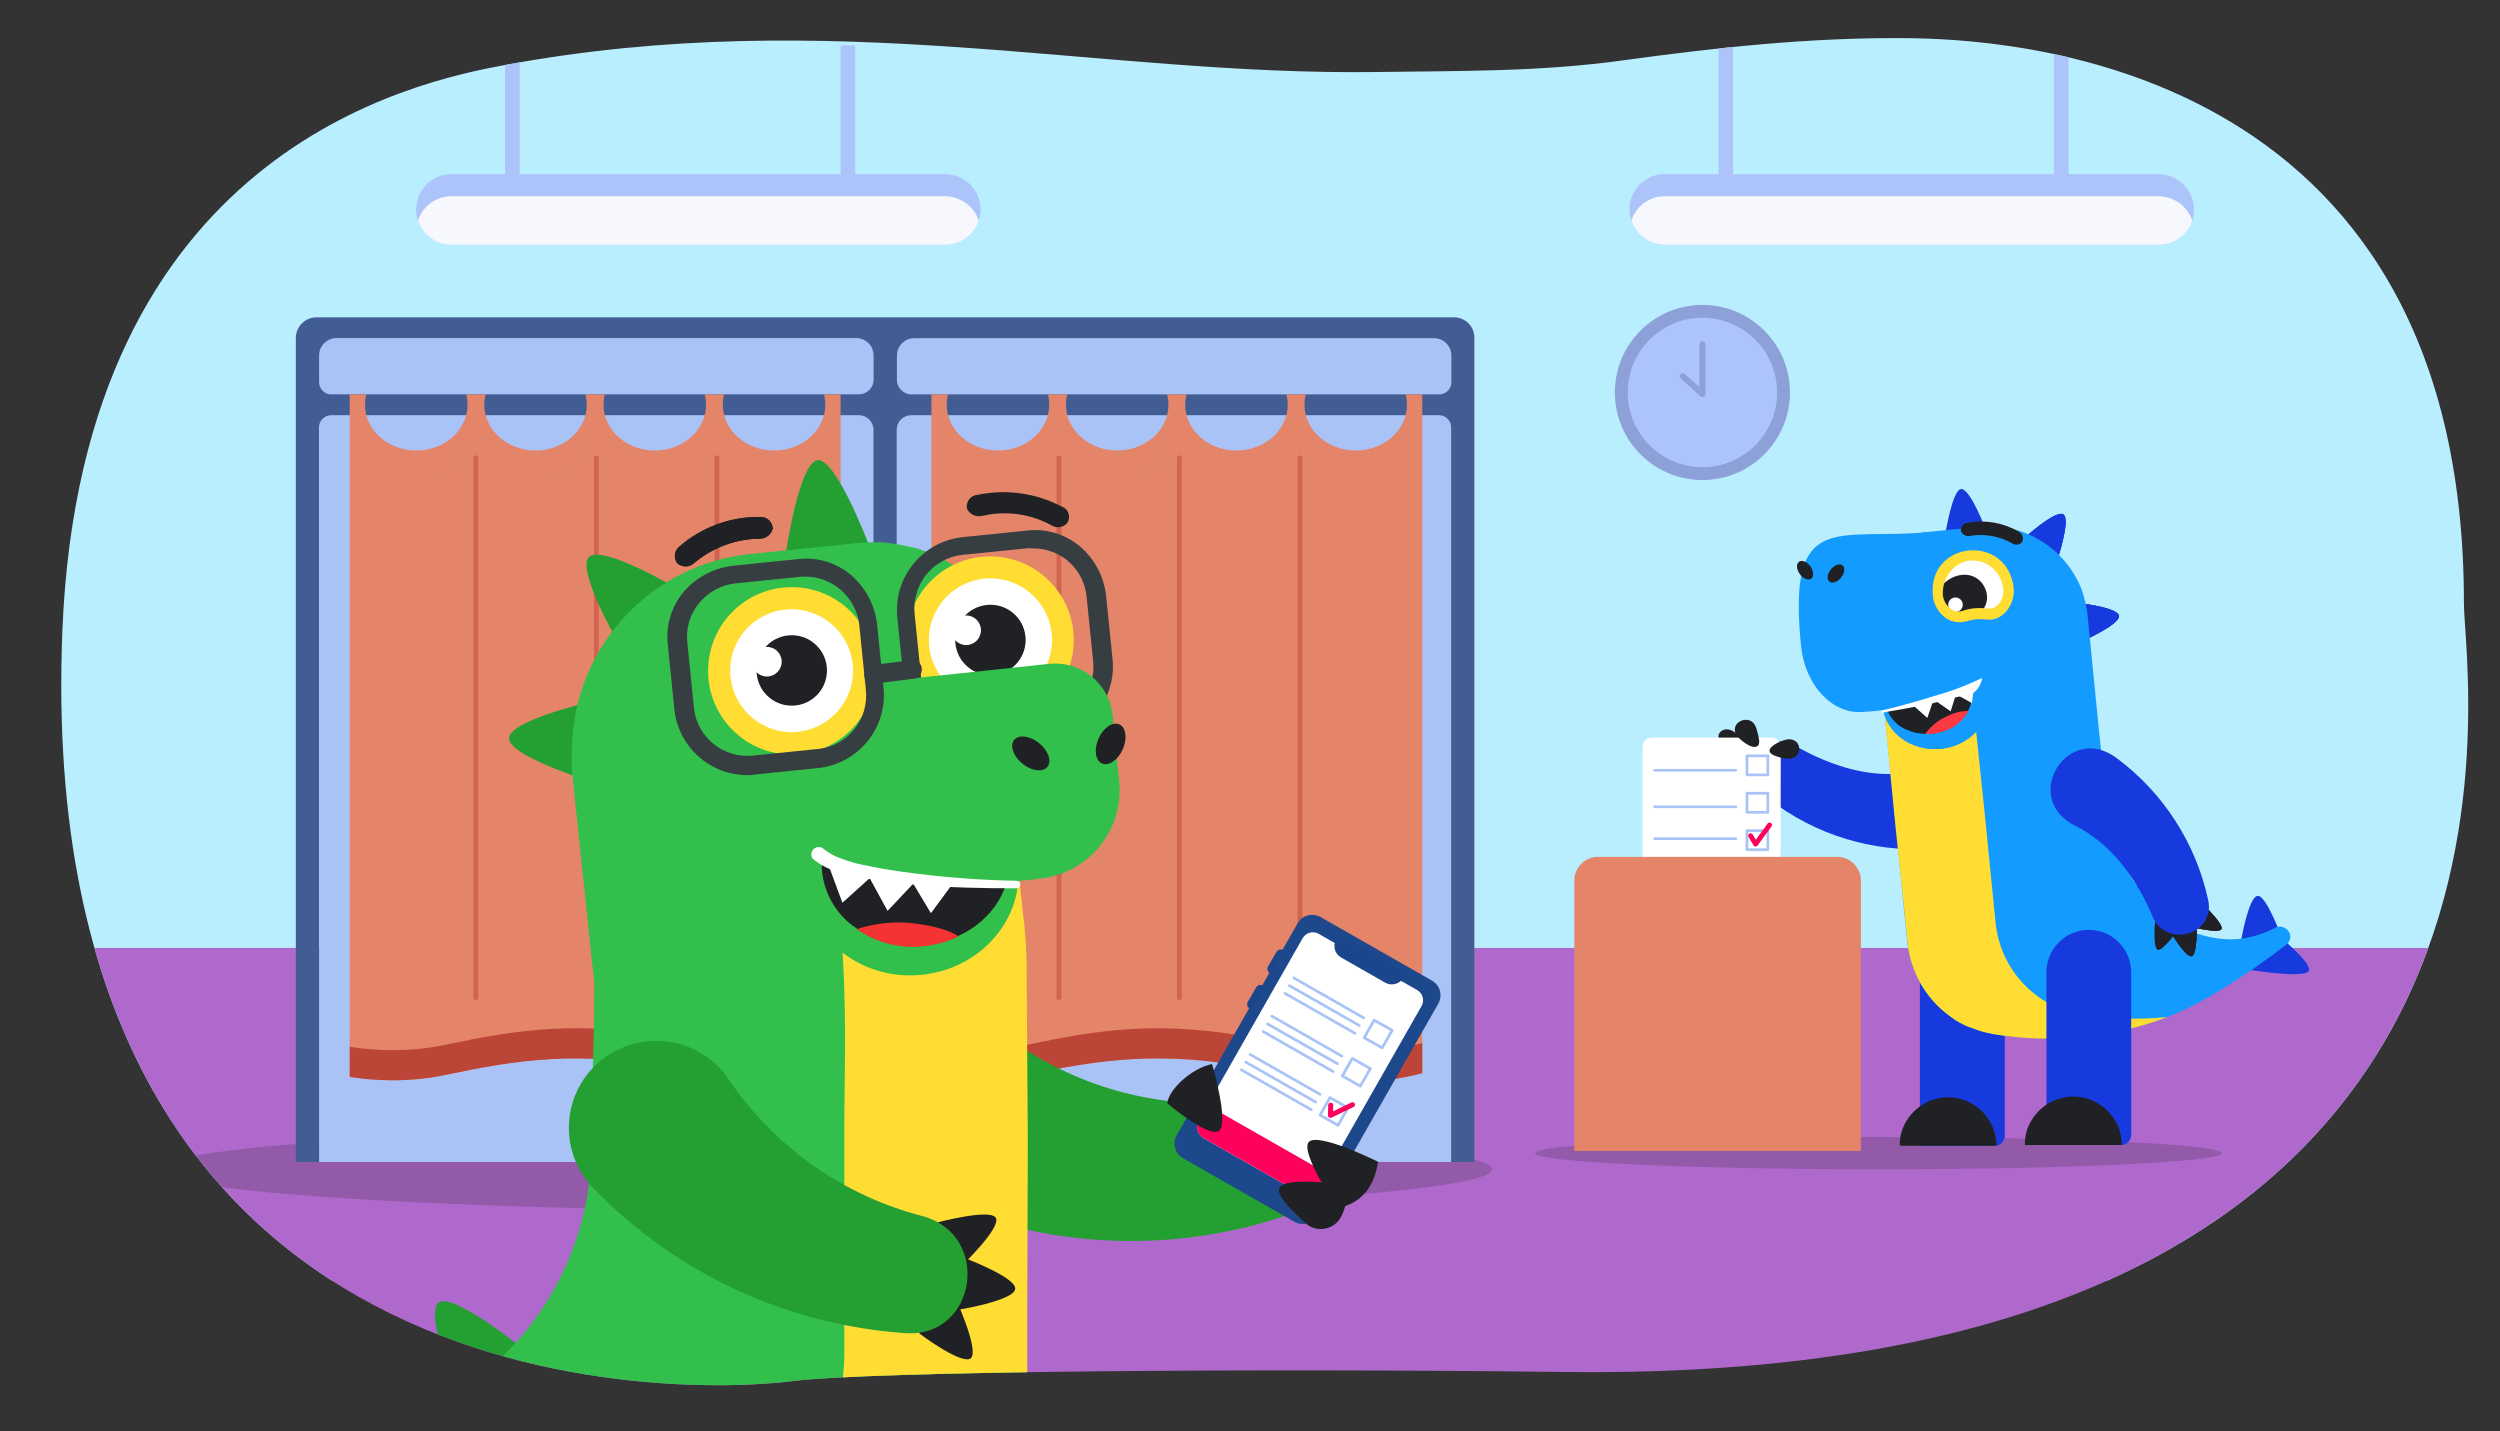
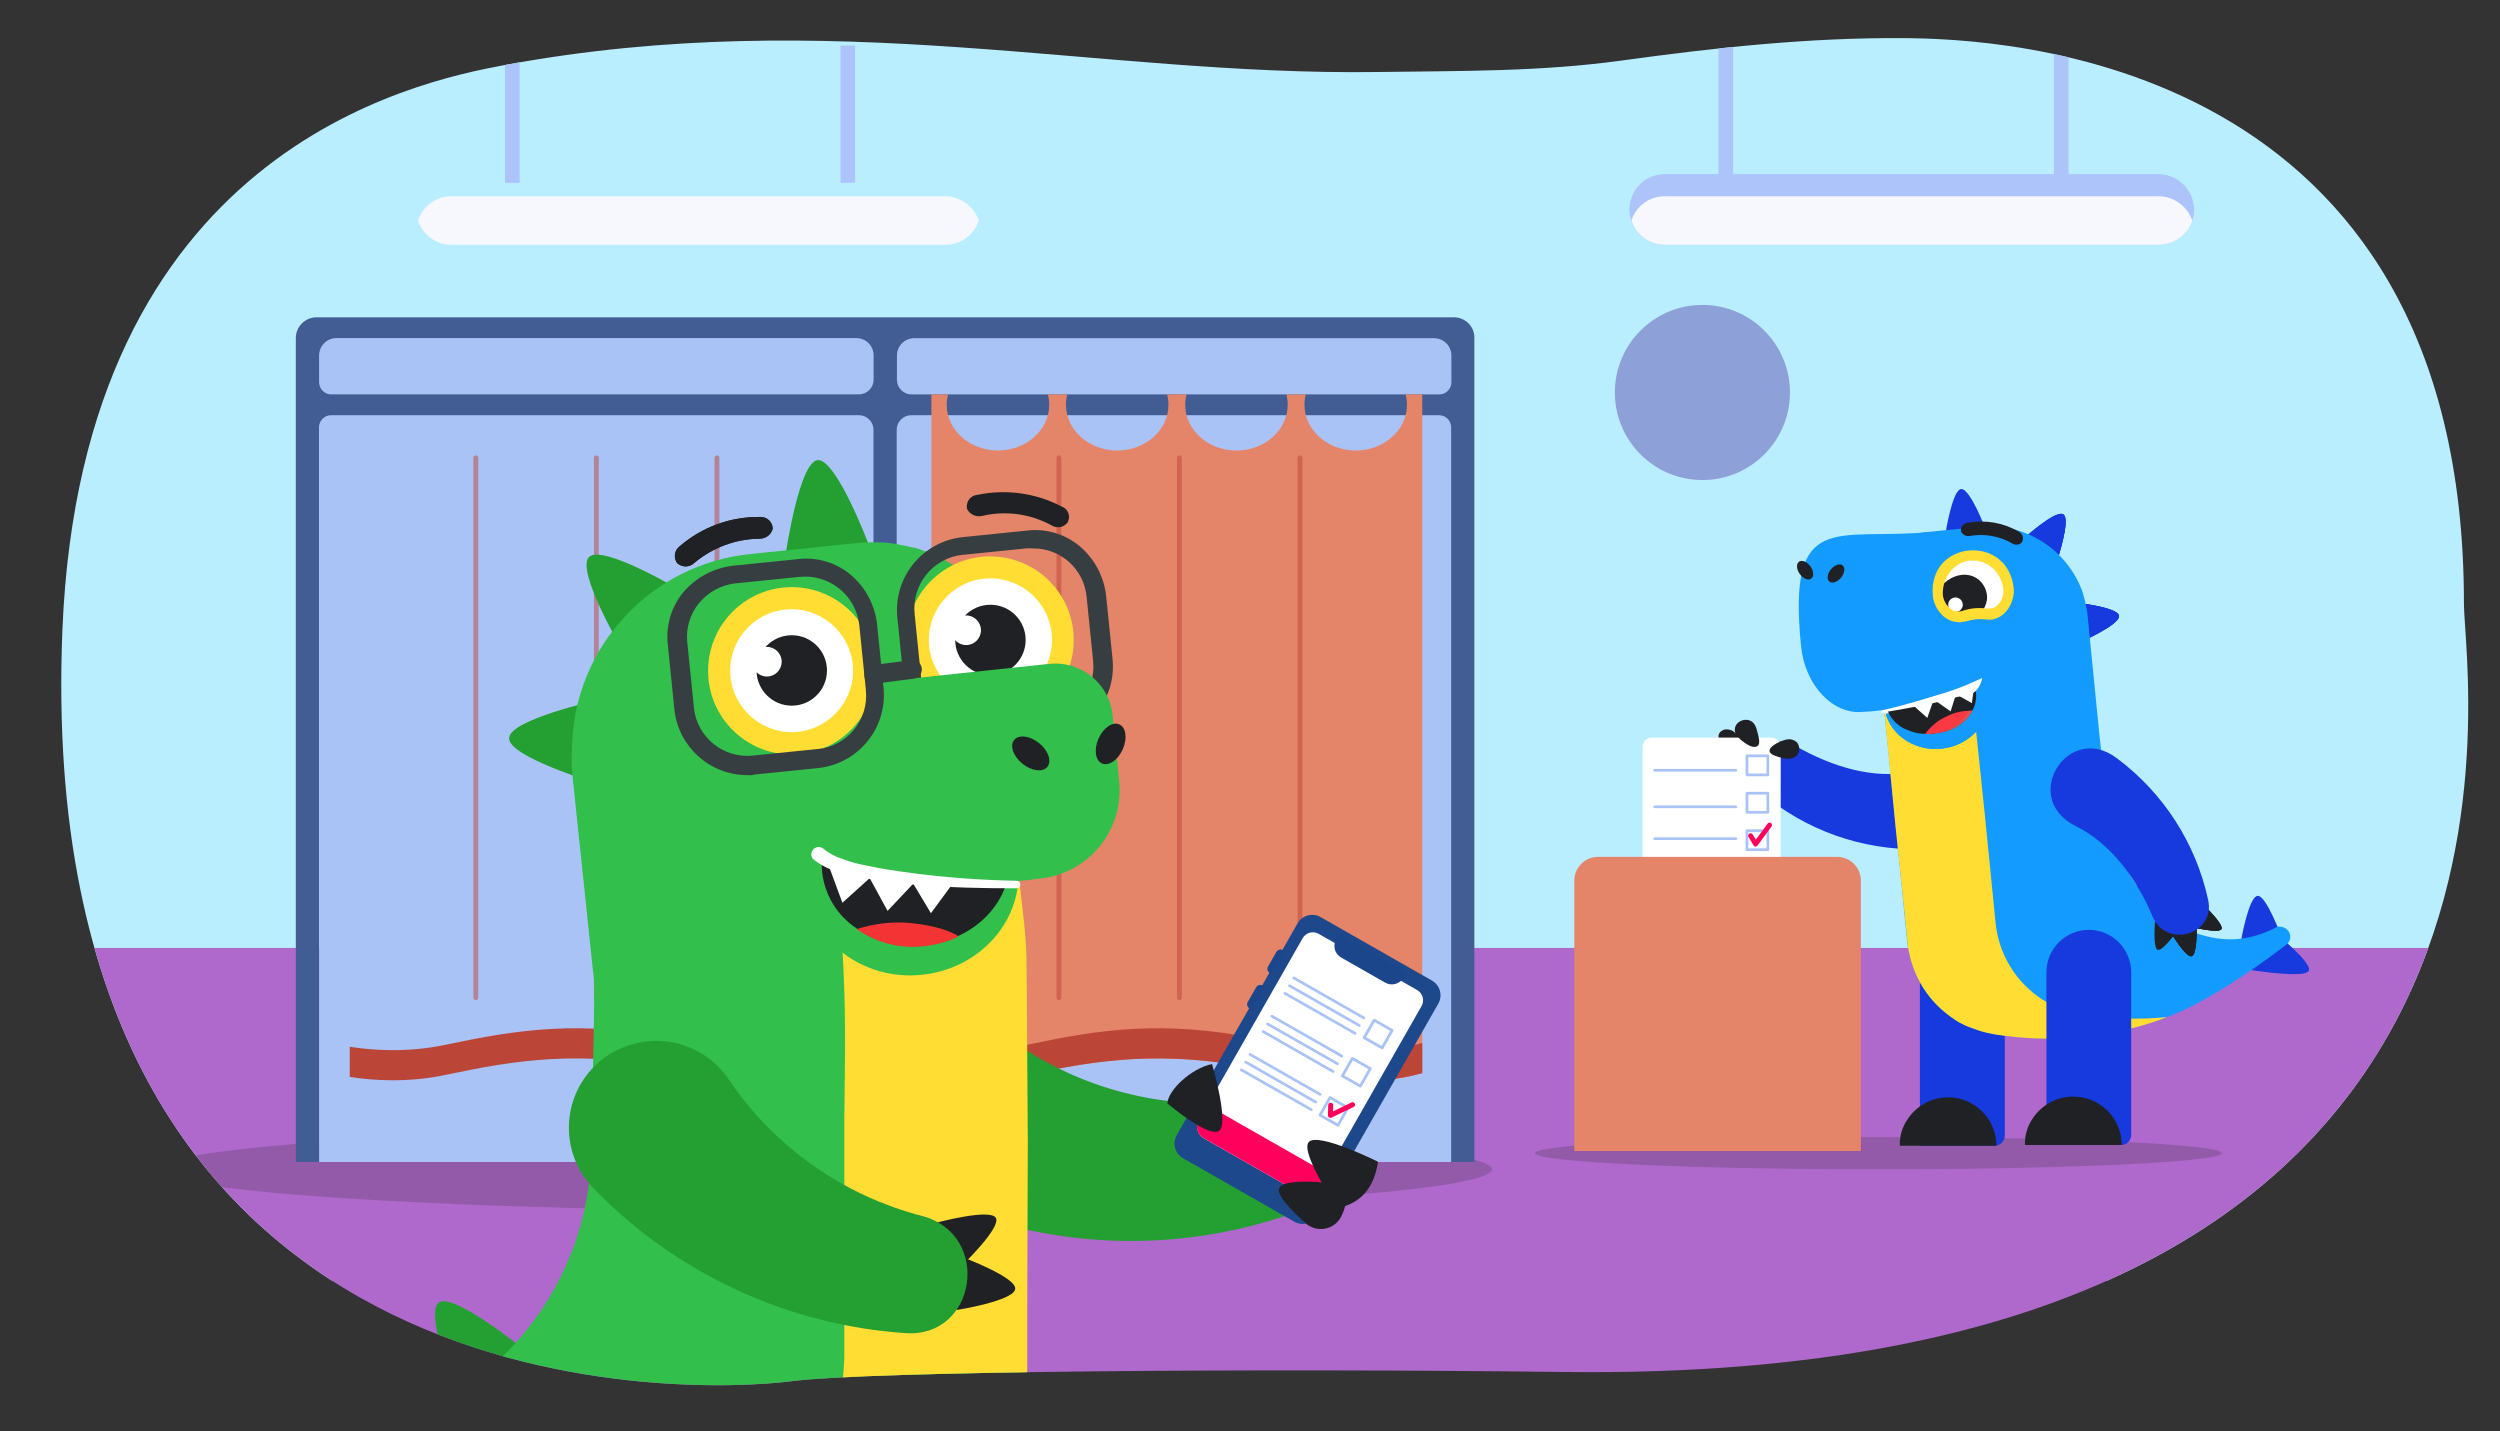
<svg xmlns="http://www.w3.org/2000/svg" xmlns:xlink="http://www.w3.org/1999/xlink" version="1.1" id="Layer_1" x="0px" y="0px" viewBox="0 0 2058.7 1178.5" style="enable-background:new 0 0 2058.7 1178.5;" xml:space="preserve">
  <rect x="0" y="0" width="2058.7" height="1178.5" fill="#333333" stroke="none" />
  <style type="text/css">
	.st0{clip-path:url(#SVGID_00000036223277262133130150000002316290356270671521_);}
	.st1{fill-rule:evenodd;clip-rule:evenodd;fill:#B8EEFF;}
	.st2{fill:#AF69CC;}
	.st3{fill:#ACC4F9;}
	.st4{fill:#F6F8FE;}
	.st5{opacity:0.51;fill:#784E89;}
	.st6{clip-path:url(#SVGID_00000049191694112791973340000014315931763576853400_);}
	.st7{fill:#A9C3F6;}
	.st8{fill:#425D93;}
	.st9{fill:#E48569;}
	.st10{fill:#BB4537;}
	
		.st11{opacity:0.5;fill:none;stroke:#BF453B;stroke-width:4;stroke-linecap:round;stroke-linejoin:round;stroke-miterlimit:10;enable-background:new    ;}
	.st12{clip-path:url(#SVGID_00000108279484576370595080000017372779451135839381_);}
	.st13{fill:#24A032;}
	.st14{fill:#32BF4C;}
	.st15{fill:#FFDD33;}
	.st16{fill:#202124;}
	.st17{fill:#FFFFFF;}
	.st18{fill:#373E42;}
	.st19{fill:#F33334;}
	.st20{fill:#1E488C;}
	.st21{fill-rule:evenodd;clip-rule:evenodd;fill:#FFFFFF;}
	.st22{fill:none;stroke:#A9C3F6;stroke-width:2.252;stroke-linecap:round;stroke-linejoin:round;stroke-miterlimit:10;}
	
		.st23{fill-rule:evenodd;clip-rule:evenodd;fill:#FFFFFF;stroke:#A9C3F6;stroke-width:2.31;stroke-linecap:round;stroke-linejoin:round;stroke-miterlimit:10;}
	.st24{fill:none;stroke:#FF005C;stroke-width:4.095;stroke-linecap:round;stroke-linejoin:round;stroke-miterlimit:10;}
	.st25{fill-rule:evenodd;clip-rule:evenodd;fill:#FF005C;}
	.st26{fill-rule:evenodd;clip-rule:evenodd;fill:#1B468B;}
	.st27{fill:#8EA0D8;}
	.st28{fill:none;stroke:#8EA0D8;stroke-width:5;stroke-linecap:round;stroke-linejoin:round;stroke-miterlimit:10;}
	.st29{fill-rule:evenodd;clip-rule:evenodd;fill:#202124;}
	.st30{fill-rule:evenodd;clip-rule:evenodd;fill:#163ADD;}
	.st31{fill-rule:evenodd;clip-rule:evenodd;fill:#139BFF;}
	.st32{fill-rule:evenodd;clip-rule:evenodd;fill:#FFDD33;}
	.st33{fill:#139BFF;}
	.st34{fill-rule:evenodd;clip-rule:evenodd;fill:#E74E48;}
	.st35{fill-rule:evenodd;clip-rule:evenodd;fill:#FB3942;}
	.st36{fill:none;stroke:#A9C3F6;stroke-width:2.2;stroke-linecap:round;stroke-linejoin:round;stroke-miterlimit:10;}
	
		.st37{fill-rule:evenodd;clip-rule:evenodd;fill:#FFFFFF;stroke:#A9C3F6;stroke-width:2.256;stroke-linecap:round;stroke-linejoin:round;stroke-miterlimit:10;}
	.st38{fill:none;stroke:#FF005C;stroke-width:4;stroke-linecap:round;stroke-linejoin:round;stroke-miterlimit:10;}
</style>
  <g id="Layer_2_00000101807550970374379860000009599886435866779017_">
    <g>
      <g>
        <defs>
          <path id="SVGID_1_" d="M2029,497.3c0.4-452.8-384.4-465.3-461.1-465.9c-77.4-0.6-154.6,7.7-231.3,18.3      c-68.6,9.5-133.3,8.6-202.5,9.6C904.2,62.5,685,3.7,415.9,53.5c-75,13.9-348.4,71.3-364.5,465.1      c-26.5,648.3,513.2,630.1,600.5,618.8c64.9-8.4,387.4-10.7,635.6-7.6C2127.8,1140.4,2028.9,557.6,2029,497.3z" />
        </defs>
        <clipPath id="SVGID_00000145742820805394930660000008421062116773479096_">
          <use xlink:href="#SVGID_1_" style="overflow:visible;" />
        </clipPath>
        <g style="clip-path:url(#SVGID_00000145742820805394930660000008421062116773479096_);">
          <rect x="49.6" y="0" class="st1" width="2002.8" height="1054.6" />
          <rect x="40.1" y="780.6" class="st2" width="2002.8" height="364.6" />
          <g>
-             <path class="st3" d="M807.5,172.6c0,3.2-0.5,6.2-1.5,9.1c-1.4,4.4-3.9,8.3-7,11.4c-5.3,5.3-12.5,8.5-20.6,8.5H371.8       c-12.9,0-23.8-8.4-27.6-20c-1-2.9-1.5-5.9-1.5-9.1c0-8,3.3-15.3,8.5-20.6c5.3-5.3,12.5-8.5,20.6-8.5h406.6       C794.5,143.6,807.5,156.6,807.5,172.6z" />
            <path class="st4" d="M806,181.7c-1.4,4.4-3.9,8.3-7,11.4c-5.3,5.3-12.5,8.5-20.6,8.5H371.8c-12.9,0-23.8-8.4-27.6-20       c1.4-4.4,3.9-8.3,7-11.5c5.3-5.3,12.5-8.5,20.6-8.5h406.6C791.3,161.8,802.2,170.2,806,181.7z" />
            <rect x="415.9" y="37.5" class="st3" width="12" height="113.1" />
            <rect x="692.2" y="37.5" class="st3" width="12" height="113.1" />
          </g>
          <g>
            <path class="st3" d="M1806.7,172.6c0,3.2-0.5,6.2-1.5,9.1c-1.4,4.4-3.9,8.3-7.1,11.4c-5.3,5.3-12.5,8.5-20.6,8.5h-406.6       c-12.9,0-23.8-8.4-27.6-20c-1-2.9-1.5-5.9-1.5-9.1c0-8,3.3-15.3,8.5-20.6c5.3-5.3,12.5-8.5,20.6-8.5h406.6       C1793.7,143.6,1806.7,156.6,1806.7,172.6z" />
            <path class="st4" d="M1805.3,181.7c-1.4,4.4-3.9,8.3-7.1,11.4c-5.3,5.3-12.5,8.5-20.6,8.5H1371c-12.9,0-23.8-8.4-27.6-20       c1.4-4.4,3.9-8.3,7-11.5c5.3-5.3,12.5-8.5,20.6-8.5h406.6C1790.6,161.8,1801.5,170.2,1805.3,181.7z" />
            <rect x="1415.2" y="37.5" class="st3" width="12" height="113.1" />
            <rect x="1691.4" y="37.5" class="st3" width="12" height="113.1" />
          </g>
          <ellipse class="st5" cx="679.4" cy="962.9" rx="549.3" ry="34.4" />
        </g>
      </g>
      <g>
        <defs>
          <path id="SVGID_00000085956957841026270910000009074229679739009945_" d="M2029,497.3c0.4-452.8-384.4-465.3-461.1-465.9      c-77.4-0.6-154.6,7.7-231.3,18.3c-68.6,9.5-133.3,8.6-202.5,9.6C904.2,62.5,685,3.7,415.9,53.5c-75,13.9-348.4,71.3-364.5,465.1      c-26.5,648.3,513.2,630.1,600.5,618.8c64.9-8.4,387.4-10.7,635.6-7.6C2127.8,1140.4,2028.9,557.6,2029,497.3z" />
        </defs>
        <clipPath id="SVGID_00000132049150792686611130000002883943750844918658_">
          <use xlink:href="#SVGID_00000085956957841026270910000009074229679739009945_" style="overflow:visible;" />
        </clipPath>
        <g style="clip-path:url(#SVGID_00000132049150792686611130000002883943750844918658_);">
          <rect x="262.8" y="269.9" class="st7" width="942" height="687" />
          <path class="st8" d="M1197.3,261.3h-2.1H738.6h-19.1H262.8h-2.1c-9.4,0-17.1,7.6-17.1,17.1v46.4v17.1v615h19.1v-605      c0-5.5,4.5-10,10-10h434.6c6.6,0,12,5.4,12,12v603h19.1v-603c0-6.6,5.4-12,12-12H1185c5.5,0,10,4.5,10,10v605h19.1V278.4      C1214.4,269,1206.7,261.3,1197.3,261.3z M272.8,324.8c-5.5,0-10-4.5-10-10v-22.1c0-7.9,6.4-14.3,14.3-14.3h428      c7.9,0,14.3,6.4,14.3,14.3v20c0,6.6-5.4,12-12,12H272.8V324.8z M1195.2,314.8c0,5.5-4.5,10-10,10H750.6c-6.6,0-12-5.4-12-12v-20      c0-7.9,6.4-14.3,14.3-14.3h428c7.9,0,14.3,6.4,14.3,14.3V314.8z" />
          <g>
-             <path class="st9" d="M692.2,349.6v-24.8h-13.7c0.7,2.7,1.1,5.6,1.1,8.5c0,20.8-18.9,37.7-42.2,37.7s-42.2-16.9-42.2-37.7       c0-2.9,0.4-5.8,1.1-8.5h-16c0.7,2.7,1.1,5.6,1.1,8.5c0,20.8-18.9,37.7-42.2,37.7S497,354.1,497,333.3c0-2.9,0.4-5.8,1.1-8.5       h-16c0.7,2.7,1.1,5.6,1.1,8.5c0,20.8-18.9,37.7-42.2,37.7c-23.3,0-42.2-16.9-42.2-37.7c0-2.9,0.4-5.8,1.1-8.5h-16       c0.7,2.7,1.1,5.6,1.1,8.5c0,20.8-18.9,37.7-42.2,37.7c-23.3,0-42.2-16.9-42.2-37.7c0-2.9,0.4-5.8,1.1-8.5H288v24.8h13.7l0,0       H288v537.2c19.7,3.1,48.1,4.9,79.2-1.7c58.7-12.4,110.4-20.7,190.6-4.8c53.9,10.6,94.9,14.5,134.4,3.4L692.2,349.6h-13.7l0,0       H692.2z M596.3,349.6L596.3,349.6h-16l0,0H596.3z M498,349.6L498,349.6h-16l0,0H498z M399.8,349.6L399.8,349.6h-16l0,0H399.8z        M342.7,395.8c-23.3,0-42.2-16.9-42.2-37.7l0,0C300.5,378.9,319.4,395.8,342.7,395.8c23.3,0,42.2-16.9,42.2-37.7l0,0       C385,378.9,366.1,395.8,342.7,395.8z M440.9,395.8c-23.3,0-42.2-16.9-42.2-37.7l0,0C398.7,378.9,417.6,395.8,440.9,395.8       s42.2-16.9,42.2-37.7l0,0C483.2,378.9,464.3,395.8,440.9,395.8z M539.2,395.8c-23.3,0-42.2-16.9-42.2-37.7l0,0       C496.9,378.9,515.8,395.8,539.2,395.8c23.3,0,42.2-16.9,42.2-37.7l0,0C581.4,378.9,562.5,395.8,539.2,395.8z M637.4,395.8       c-23.3,0-42.2-16.9-42.2-37.7l0,0C595.2,378.9,614.1,395.8,637.4,395.8c23.3,0,42.2-16.9,42.2-37.7l0,0       C679.6,378.9,660.7,395.8,637.4,395.8z" />
            <path class="st10" d="M692.2,858.9v24.8c-39.4,11-80.5,7.2-134.4-3.4c-80.3-15.8-132-7.6-190.6,4.8       c-31.2,6.6-59.5,4.8-79.2,1.7V862c19.7,3.1,48.1,4.9,79.2-1.7c58.7-12.4,110.4-20.7,190.6-4.8       C611.7,866.1,652.7,870,692.2,858.9z" />
          </g>
          <g>
            <path class="st9" d="M1171.2,349.6v-24.8h-13.7c0.7,2.7,1.1,5.6,1.1,8.5c0,20.8-18.9,37.7-42.2,37.7s-42.2-16.9-42.2-37.7       c0-2.9,0.4-5.8,1.1-8.5h-16c0.7,2.7,1.1,5.6,1.1,8.5c0,20.8-18.9,37.7-42.2,37.7S976,354.1,976,333.3c0-2.9,0.4-5.8,1.1-8.5       h-16c0.7,2.7,1.1,5.6,1.1,8.5c0,20.8-18.9,37.7-42.2,37.7s-42.2-16.9-42.2-37.7c0-2.9,0.4-5.8,1.1-8.5h-16       c0.7,2.7,1.1,5.6,1.1,8.5c0,20.8-18.9,37.7-42.2,37.7s-42.2-16.9-42.2-37.7c0-2.9,0.4-5.8,1.1-8.5H767v24.8h13.7l0,0H767v537.2       c19.7,3.1,48.1,4.9,79.2-1.7c58.7-12.4,110.4-20.7,190.6-4.8c53.9,10.6,94.9,14.5,134.4,3.4L1171.2,349.6h-13.7l0,0H1171.2z        M1075.3,349.6L1075.3,349.6h-16l0,0H1075.3z M977.1,349.6L977.1,349.6h-16l0,0H977.1z M878.9,349.6L878.9,349.6h-16l0,0H878.9       z M821.8,395.8c-23.3,0-42.2-16.9-42.2-37.7l0,0C779.6,378.9,798.5,395.8,821.8,395.8s42.2-16.9,42.2-37.7l0,0       C864,378.9,845.1,395.8,821.8,395.8z M920,395.8c-23.3,0-42.2-16.9-42.2-37.7l0,0C877.8,378.9,896.7,395.8,920,395.8       s42.2-16.9,42.2-37.7l0,0C962.3,378.9,943.4,395.8,920,395.8z M1018.3,395.8c-23.3,0-42.2-16.9-42.2-37.7l0,0       C976,378.9,994.9,395.8,1018.3,395.8c23.3,0,42.2-16.9,42.2-37.7l0,0C1060.5,378.9,1041.6,395.8,1018.3,395.8z M1116.5,395.8       c-23.3,0-42.2-16.9-42.2-37.7l0,0C1074.2,378.9,1093.1,395.8,1116.5,395.8c23.3,0,42.2-16.9,42.2-37.7l0,0       C1158.7,378.9,1139.8,395.8,1116.5,395.8z" />
            <path class="st10" d="M1171.2,858.9v24.8c-39.4,11-80.5,7.2-134.4-3.4c-80.3-15.8-132-7.6-190.6,4.8       c-31.2,6.6-59.5,4.8-79.2,1.7V862c19.7,3.1,48.1,4.9,79.2-1.7c58.7-12.4,110.4-20.7,190.6-4.8       C1090.7,866.1,1131.8,870,1171.2,858.9z" />
          </g>
          <line class="st11" x1="391.8" y1="377" x2="391.8" y2="821.6" />
          <line class="st11" x1="491.1" y1="377" x2="491.1" y2="821.6" />
          <line class="st11" x1="590.4" y1="377" x2="590.4" y2="821.6" />
          <line class="st11" x1="872" y1="377" x2="872" y2="821.6" />
          <line class="st11" x1="971.2" y1="377" x2="971.2" y2="821.6" />
          <line class="st11" x1="1070.5" y1="377" x2="1070.5" y2="821.6" />
        </g>
      </g>
      <g>
        <defs>
          <path id="SVGID_00000150091968339690816050000003933780311778984841_" d="M2029,497.3c0.4-452.8-384.4-465.3-461.1-465.9      c-77.4-0.6-154.6,7.7-231.3,18.3c-68.6,9.5-133.3,8.6-202.5,9.6C904.2,62.5,685,3.7,415.9,53.5c-75,13.9-348.4,71.3-364.5,465.1      c-26.5,648.3,513.2,630.1,600.5,618.8c64.9-8.4,387.4-10.7,635.6-7.6C2127.8,1140.4,2028.9,557.6,2029,497.3z" />
        </defs>
        <clipPath id="SVGID_00000121250904754344962290000015932637939853387431_">
          <use xlink:href="#SVGID_00000150091968339690816050000003933780311778984841_" style="overflow:visible;" />
        </clipPath>
        <g style="clip-path:url(#SVGID_00000121250904754344962290000015932637939853387431_);">
          <g>
            <path class="st13" d="M845.6,865.1c56.8,36.1,124.7,50.4,191.3,40.4c58.5-8.5,80.8,74.8,24.6,94.7       c-92.2,31.7-192.8,28.6-283-8.5c-36.2-14.9-53.5-56.4-38.6-92.7c2.7-6.5,6.4-12.6,10.9-18.1l1.3-1.3       C775,851.6,815.3,845.3,845.6,865.1z" />
            <path class="st13" d="M673.2,378.9c15.1-1.8,41.7,68.3,41.7,68.3l-67.6,7.3C647.3,454.5,658.2,380.8,673.2,378.9z" />
            <path class="st13" d="M485,458.7c10.9-10.9,74.8,27.2,74.8,27.2l-48.2,47.6C511.4,533.5,474.1,469.6,485,458.7z" />
            <path class="st13" d="M419.3,607.8c0-15.1,73-31.3,73-31.3l-2.3,68.3C489.7,644.5,418,622.8,419.3,607.8z" />
            <path class="st13" d="M361.3,1072.6c12.2-8.5,69.9,38.5,69.9,38.5l-54.9,39.9C376.3,1151,349.4,1081.2,361.3,1072.6z" />
            <path class="st13" d="M302.8,1122.9c14.5-4.9,55.7,57.2,55.7,57.2l-64.7,21.8C293.7,1201.8,288.3,1127.5,302.8,1122.9z" />
            <path class="st13" d="M724.4,1310.3l139.8-24.6L846,1184.5v-0.3c-7-38.4-43.7-63.8-82-56.9h-0.8c-38.3,6.8-63.9,43.4-57.2,81.8       l0,0L724.4,1310.3z" />
            <path class="st14" d="M232.9,1216.3c58.2,37.2,121.9,65,188.7,82.6h0.5c3.7,1.3,7.5,2.3,11.4,3.1c29,6.7,58.4,11.4,88,14       c2.4,0.5,4.8,0.7,7.3,0.5h9c2.5,0.6,5.2,0.7,7.8,0.5c3.4,0.6,6.9,0.7,10.3,0.5h14.5c39.8,0.1,79.5-4.2,118.3-12.6       c9.6-1.8,18.1-4.2,25.4-6c0.8,0.1,1.6-0.1,2.3-0.5c0.5-0.5,0.5-0.5,1.3-0.5c10.6-3,21-7.1,30.8-12.2c1.8-0.5,3.1-1.8,4.9-2.3       l3.6-1.8c2.5-1.2,4.9-2.6,7.3-4.2c4.9-2.9,9.5-6.1,14-9.6l0,0c0-0.3,0.2-0.5,0.5-0.5l0,0c2.7-2.1,5.3-4.3,7.8-6.7       c31.9-28.8,52-68.3,56.7-111c0.8-6.2,1-12.4,1.3-18.6v-90.7L844,819c0-25.9-1.8-52.5-4.1-78.9l0,0l-1.8-16.3       c0,0-19.9-233.5-44-252.1c-12.1-9.2-25.8-16.1-40.3-20.5c-3.6-0.5-7.8-1.8-11.4-2.3c-7.7-1.8-15.6-2.6-23.6-2.3       c-4.1-0.1-8.1,0.1-12.2,0.5l-88.5,9.1c-39.8,4-76.7,22.4-103.8,51.8c-5.7,6.3-11,13-15.8,19.9c-12.1,18.1-20.5,38.4-24.6,59.8       c-0.5,3.6-1.3,7.8-1.8,12.2c-0.9,8.3-1.4,16.6-1.3,24.9c-0.1,4.2,0.1,8.5,0.5,12.7l16.8,160c0.9,6.2,1.4,12.4,1.3,18.6l0,0       c0,19.4-2.3,144.2-4.9,162.8C466.9,1098,364.4,1186.3,243.8,1186l0,0C226.5,1185.5,219.7,1208.5,232.9,1216.3z" />
            <path class="st15" d="M422.9,1300.7h0.5c32.3,8.9,65.4,14.5,98.9,16.7h0.5c2.4,0.6,4.8,0.7,7.3,0.5h9.1       c2.5,0.6,5.2,0.7,7.8,0.5c3.4,0.6,6.9,0.7,10.3,0.5h14.5c39.8,0.1,79.4-4.2,118.3-12.7c9.6-1.8,18.1-4.2,25.4-6       c0.8,0.1,1.6-0.1,2.3-0.5c0.5-0.5,0.5-0.5,1.3-0.5c10.6-3,21-7.1,30.8-12.2c1.8-0.5,3.1-1.8,4.9-2.3l3.6-1.8       c2.5-1.2,4.9-2.6,7.2-4.1c4.9-2.9,9.5-6.1,14-9.6l0,0c0-0.3,0.2-0.5,0.5-0.5l0,0c2.6-2.1,5.2-4.4,7.8-6.7       c36.9-33.2,57.9-80.5,58-130.2v-39.1l0,0v-12.2l0.5-141.1l-1-141.9c0-11.7-0.6-23.3-1.8-34.9l0,0l-4.1-36.8       c-50.7,4.6-101.8,1.1-151.4-10.3l1.3,10.9c4.6,45.9,6.8,92.1,6.5,138.2l-0.6,58v191.3c0.1,53-23.9,103.1-65.3,136.1l0,0       c0,0.3-0.2,0.5-0.5,0.5H629c-18.1,13.7-38.7,23.9-60.6,30C520.9,1293.9,472,1300.6,422.9,1300.7z" />
            <ellipse transform="matrix(0.995 -0.104 0.104 0.995 -71.174 82.401)" class="st14" cx="750.8" cy="720.4" rx="88" ry="82" />
            <path class="st16" d="M746.7,640.9c42.7-4.1,80.2,23,84.4,60.8c3.6,29-14,56.2-41.7,68.9c-0.5,0.5-1.8,0.5-2.3,1.3       c-8.1,3.4-16.6,5.7-25.4,6.7c-19.8,2.5-39.8-2.5-56.2-14c-15.9-10.4-26.3-27.4-28.5-46.3C673.2,680.8,704.5,646.3,746.7,640.9z       " />
            <path class="st16" d="M796.2,418.8L796.2,418.8v-0.5c-0.7-5.3,3-10.1,8.3-10.8c0.1,0,0.2,0,0.3,0l0,0       c23.5-4.9,48.1-1.6,69.4,9.6c0.5,0.3,1.3,0.5,1.8,0.8c4.2,2.6,5.6,8.1,3.1,12.4l0,0c-3.1,4.1-8.9,5.1-13.2,2.3       c-17.4-9.5-37.6-12.3-56.9-7.8C803.8,426.1,798.4,423.6,796.2,418.8z" />
            <path class="st16" d="M558,464.1L558,464.1l-0.3-0.3c-3.3-4.4-2.4-10.6,2-13.9l0.1-0.1l0,0c18.3-15.8,41.6-24.3,65.7-24.1h0.8       c5.4-0.1,9.9,4.2,10,9.6l0,0c-1.2,5-5.8,8.4-10.9,8.3c-19.6,0.2-38.6,7.3-53.6,19.9C568.1,467.2,562.2,467.4,558,464.1z" />
            <path class="st13" d="M484.4,1334.7l145.7,12.2l8.8-105.6c3.3-40.2-26.5-75.4-66.6-78.8l0,0c-40.2-3.3-75.5,26.5-79.1,66.7       L484.4,1334.7z" />
            <path class="st17" d="M755.8,527.6c0-33,26.8-59.8,59.8-59.8s59.8,26.8,59.8,59.8s-26.8,59.8-59.8,59.8l0,0l0,0       C782.6,587.3,755.8,560.6,755.8,527.6z" />
            <path class="st15" d="M815.6,476.3L815.6,476.3c28,0,50.7,22.7,50.7,50.7s-22.7,50.7-50.7,50.7S764.9,555,764.9,527l0,0       c0-28,22.6-50.7,50.6-50.7C815.5,476.3,815.5,476.3,815.6,476.3 M815.3,458.2c-38,0-68.9,30.8-68.9,68.9s30.8,68.9,68.9,68.9       c38,0,68.9-30.8,68.9-68.9l0,0C884.2,489,853.4,458.2,815.3,458.2L815.3,458.2z" />
            <circle class="st16" cx="815.6" cy="527" r="29" />
            <circle class="st17" cx="795.6" cy="519" r="12.2" />
            <path class="st18" d="M766.1,601.6c-12.1-10.2-19.9-24.6-21.8-40.4l-5.4-53.1c-3.1-32.7,20.5-61.8,53.1-65.7l53-5.4       c15.8-2.1,31.7,2.5,44,12.7c12.1,10.2,19.9,24.6,21.8,40.4l5.4,53c3.1,32.7-20.5,61.9-53.1,65.8l-53.1,5.4       c-2.2,0.6-4.5,0.7-6.7,0.5C789.8,614.8,776.7,610.1,766.1,601.6z M846.1,451.5l-53.1,5.4h-0.5c-24.4,2.7-41.9,24.6-39.3,48.9       l5.4,53.1v0.5c2.7,24.3,24.4,41.8,48.7,39.3l0,0l53-5.5h0.6c24.2-2.7,41.7-24.3,39.3-48.6l0,0l-5.4-53.1       c-2.1-22.7-21.2-40-44-39.9L846.1,451.5z" />
            <path class="st14" d="M727.3,561.2l136.4-14.5h0.3c26-2.8,49.4,16.1,52.2,42.1c0,0,0,0,0,0.1l0,0l5.4,54.4       c4.1,40.2-25.1,76.1-65.3,80.2c-48.1,7.3-123.7,0-186.9-13.2C655.1,706.1,726.3,561.2,727.3,561.2z" />
            <ellipse transform="matrix(0.407 -0.914 0.914 0.407 -17.541 1198.682)" class="st16" cx="914.1" cy="612.8" rx="17.6" ry="10.9" />
            <ellipse transform="matrix(0.628 -0.778 0.778 0.628 -167.331 891.214)" class="st16" cx="849.1" cy="620.7" rx="10.9" ry="17.6" />
            <polygon class="st17" points="730.9,750.1 715.4,721.7 753.5,726.1      " />
            <polygon class="st17" points="766.6,752 750.3,724.8 785.3,726.6      " />
            <polygon class="st17" points="693.7,743.4 682.8,713.9 717.2,722.2      " />
            <path class="st19" d="M744.9,759.7c18.6,1.3,35.7,5.4,44.5,11.4c-0.5,0.5-1.8,0.5-2.3,1.3c-8.1,3.4-16.6,5.7-25.4,6.7       c-19.8,2.5-39.8-2.5-56.2-14C718.3,761,731.6,759.2,744.9,759.7z" />
            <path class="st17" d="M592.5,552.9c0-33,26.8-59.8,59.8-59.8s59.8,26.8,59.8,59.8s-26.8,59.8-59.8,59.8l0,0l0,0       C619.3,612.6,592.6,585.9,592.5,552.9z" />
            <path class="st15" d="M652,501.7L652,501.7c27.9,0.1,50.5,22.8,50.5,50.7c-0.1,27.9-22.8,50.5-50.7,50.5       c-27.9-0.1-50.5-22.8-50.5-50.7c0-27.8,22.5-50.4,50.4-50.5C651.7,501.7,651.9,501.7,652,501.7L652,501.7 M652,483.5       c-38,0-68.9,30.8-68.9,68.9s30.8,68.9,68.9,68.9c38,0,68.9-30.8,68.9-68.9c0-0.1,0-0.1,0-0.2       C720.7,514.2,689.9,483.5,652,483.5z" />
            <circle class="st16" cx="652" cy="552.1" r="29" />
            <circle class="st17" cx="631.5" cy="544.9" r="12.2" />
            <path class="st18" d="M555.4,584.7l-5.4-53.1c-2-15.8,2.6-31.6,12.7-43.9c10.3-12.1,24.8-19.9,40.6-21.8l53.1-5.4       c15.8-2.1,31.7,2.5,44,12.7c12.1,10.2,19.9,24.6,21.8,40.4l5.4,53.1c3.1,32.7-20.5,61.8-53.1,65.7l-53,5.4       c-1.9,0.6-4,0.7-6,0.5C584.8,638.4,558.9,615.3,555.4,584.7z M658.7,475l-53.1,5.4c-11.8,1.3-22.5,7.2-30,16.3       c-7.5,9.1-10.9,20.9-9.6,32.6l5.4,53.1v0.5c2.6,24.3,24.4,41.9,48.7,39.3l0,0l53.1-5.4h0.5c24.3-2.5,41.9-24.3,39.3-48.6v-0.1       v-0.3l-5.4-53.1c-2.5-22.7-21.7-39.8-44.5-39.9L658.7,475z" />
            <path class="st18" d="M718.8,563c-3.7,0.2-6.8-2.7-7-6.4c0-0.1,0-0.2,0-0.3l0,0V556c-0.4-4.1,2.6-7.8,6.7-8.3l32.1-4.1h0.5       c4.2-0.3,7.8,2.9,8,7.1c0,0.1,0,0.1,0,0.2c0.2,4-2.7,7.5-6.7,8l-32.1,4.1H718.8z" />
            <path class="st17" d="M840.2,728.4c0,1.7-1.4,3.1-3.1,3.1c-27.7,0-56.2-0.5-83.9-3.1c-13.7-1.3-27.7-3.1-41.7-5.4       c-7.1-1-14.2-2.6-21-4.9c-7.8-2.1-15-5.8-21.2-10.9l0,0c-2-2.7-1.4-6.5,1.3-8.5c2.1-1.6,5.1-1.6,7.2,0l0,0       c4.6,3.8,9.8,6.7,15.5,8.5c6.3,2.4,12.8,4.2,19.4,5.4c14,3.1,27.2,4.9,40.9,6.7c27.7,3.5,55.5,5.5,83.4,6       C838.8,725.2,840.2,726.7,840.2,728.4L840.2,728.4z" />
            <path class="st16" d="M558,464.1L558,464.1l-0.3-0.3c-3.3-4.4-2.4-10.6,2-13.9l0.1-0.1l0,0c18.3-15.8,41.6-24.3,65.7-24.1h0.8       c5.4-0.1,9.9,4.2,10,9.6l0,0c-1.2,5-5.8,8.4-10.9,8.3c-19.6,0.2-38.6,7.3-53.6,19.9C568.1,467.2,562.2,467.4,558,464.1z" />
            <path class="st16" d="M792.3,1041.9l-20.1-35.3c0,0,43-11.5,47.8-3.8C824.9,1010.6,792.6,1041.8,792.3,1041.9z" />
            <path class="st16" d="M787.6,1078.7l4.6-43.6c0,0,45,16.7,43.8,26.3C835.2,1071.1,787.6,1079,787.6,1078.7z" />
-             <path class="st16" d="M756.7,1097.7l31.4-25.7c0,0,18.5,40.8,11.2,46.6C791.9,1124.3,756.4,1097.8,756.7,1097.7z" />
            <path class="st13" d="M508.6,864.6l-1.7,0.7c-6.2,3.2-12,7.3-16.9,12.3l-0.1,0.1c-28.2,27.6-28.6,72.9-1,101       c67.9,70,159.2,112.4,256.5,119.1c59,4.3,71.6-81,14.2-96.4c-65-16.8-121.7-56.7-159.4-112.3       C580.2,859.1,541,848.6,508.6,864.6z" />
          </g>
          <g>
            <g>
              <path class="st20" d="M1065.9,1006.1l-91.7-52.3c-6.7-3.8-9-12.3-5.2-19l99.5-174.4c3.8-6.7,12.3-9,19-5.2l91.7,52.3        c6.7,3.8,9,12.3,5.2,19l-99.5,174.4C1081.1,1007.6,1072.6,1009.9,1065.9,1006.1z" />
            </g>
            <path class="st21" d="M1070.1,982.3l-78.7-44.9c-5.3-3-7.1-9.7-4.1-15l85.4-149.8c2.6-4.6,8.6-6.3,13.2-3.6l81.1,46.3       c4.6,2.6,6.3,8.6,3.6,13.2l-85.4,149.8C1082.1,983.4,1075.4,985.3,1070.1,982.3z" />
            <g>
              <g>
                <line class="st22" x1="1058.1" y1="818" x2="1115.8" y2="850.9" />
                <line class="st22" x1="1061.8" y1="811.7" x2="1119.4" y2="844.5" />
                <line class="st22" x1="1065.4" y1="805.3" x2="1123" y2="838.2" />
              </g>
              <g>
                <line class="st22" x1="1040.2" y1="849.5" x2="1097.8" y2="882.4" />
                <line class="st22" x1="1043.8" y1="843.2" x2="1101.4" y2="876" />
                <line class="st22" x1="1047.4" y1="836.8" x2="1105" y2="869.7" />
              </g>
              <g>
                <line class="st22" x1="1022.2" y1="881" x2="1079.8" y2="913.8" />
                <line class="st22" x1="1025.8" y1="874.6" x2="1083.4" y2="907.5" />
                <line class="st22" x1="1029.4" y1="868.3" x2="1087.1" y2="901.2" />
              </g>
              <rect x="1126.8" y="843.9" transform="matrix(0.495 -0.869 0.869 0.495 -167.723 1415.978)" class="st23" width="16.6" height="17" />
              <rect x="1108.8" y="875.4" transform="matrix(0.495 -0.869 0.869 0.495 -204.15 1416.23)" class="st23" width="16.6" height="17" />
              <rect x="1090.4" y="907.7" transform="matrix(0.495 -0.869 0.869 0.495 -241.516 1416.496)" class="st23" width="16.6" height="17" />
              <polyline class="st24" points="1095.8,910.1 1095.6,918.5 1113.8,909.7       " />
            </g>
            <path class="st25" d="M1092.1,965.9L994.2,910l-7.1,12.5c-2.9,5.2-1.1,11.7,4,14.7l79.2,45.2c5.2,2.9,11.7,1.1,14.7-4       L1092.1,965.9z" />
            <path class="st26" d="M1140.7,809.2l-36.3-20.7c-5.3-3-7.1-9.7-4.1-14.9l2.5-4.4l55.4,31.6l-2.5,4.4       C1152.7,810.3,1146,812.2,1140.7,809.2z" />
            <path class="st26" d="M1047,802.1l-1.3-0.8c-1.9-1.1-2.6-3.5-1.5-5.4l6.9-12c1.1-1.9,3.5-2.6,5.4-1.5l1.3,0.8L1047,802.1z" />
            <path class="st26" d="M1030.3,831.3l-1.3-0.8c-1.9-1.1-2.6-3.5-1.5-5.4l6.9-12c1.1-1.9,3.5-2.6,5.4-1.5l1.3,0.8L1030.3,831.3z" />
          </g>
          <path class="st16" d="M1108.8,975.8c1.2,9-0.3,18.2-4.5,26.3c-4.9,9.2-16.3,12.6-25.5,7.8c-1.4-0.7-2.7-1.6-3.8-2.8      c-11.3-10.2-24.4-23.2-21.5-28.8C1058,968.2,1108.8,975.8,1108.8,975.8z" />
          <path class="st16" d="M1134.8,956.7c-3.5,22.7-15,34.3-33.4,38.2c0,0-31.1-45.8-23.7-54.4S1134.8,956.7,1134.8,956.7z" />
          <path class="st16" d="M961.3,908.6c0.7-11.1,19.8-28.9,36.8-32.4c0,0,14.6,49.8,5.5,55.2S961.3,908.6,961.3,908.6z" />
        </g>
      </g>
    </g>
  </g>
  <g id="Layer_1_00000113317540818213151040000004031305527366854051_">
    <g>
      <circle class="st27" cx="1401.9" cy="323.2" r="72.1" />
-       <circle class="st3" cx="1401.9" cy="323.2" r="61.5" />
      <line class="st28" x1="1401.9" y1="323.2" x2="1401.9" y2="283.5" />
      <line class="st28" x1="1385.7" y1="309.7" x2="1401.9" y2="324.4" />
    </g>
    <g>
      <path class="st29" d="M1436.1,623.3c-4.6,4.9-17-8.4-19-11.4c-1.3-1.9-2.3-4.2-1.9-6.5c0.6-2.8,3.6-4.8,6.5-4.8    c6,0,9.5,4.5,11.6,9.4C1434.4,612.6,1438.7,620.6,1436.1,623.3z" />
      <ellipse class="st5" cx="1546.8" cy="949.6" rx="282.7" ry="13.3" />
      <g>
        <g>
          <path class="st30" d="M1613.4,652.8c-5.7-16.8-22.1-20.6-39.4-17.3c-30.8,6.4-65.4-4-95.6-21.3c-25.2-14.6-50.6,19.7-28.1,38.6      c36.5,30.9,83,47.4,130.8,46.5c19.2-0.2,34.6-15.8,34.4-35c0-3.7-0.6-7.3-1.8-10.8l-0.3-0.9V652.8z" />
          <path class="st30" d="M1642.7,943.5c4.4-0.1,8-3.5,8.2-8v-132c-0.1-19.3-15.7-34.9-35-34.9l0,0c-19.3,0-34.9,15.7-34.9,34.9v140      H1642.7z" />
          <path class="st30" d="M1794,720.1c-4.9-5.4-37.7,10.9-37.7,10.9l21.9,25C1778.3,756,1798.9,725.5,1794,720.1z" />
          <path class="st30" d="M1699.1,423.6c-6.4-4.1-33.4,20.6-33.4,20.6l28,18.3C1693.7,462.5,1705.5,427.7,1699.1,423.6z" />
          <path class="st30" d="M1712.3,529.1c0,0,33.6-14.6,32.6-22c-1-7.4-37.7-11.1-37.7-11.1L1712.3,529.1L1712.3,529.1z" />
          <path class="st30" d="M1699.1,423.6c-6.4-4.1-33.4,20.6-33.4,20.6l28,18.3C1693.7,462.5,1705.5,427.7,1699.1,423.6z" />
          <path class="st30" d="M1712.3,529.1c0,0,33.6-14.6,32.6-22c-1-7.4-37.7-11.1-37.7-11.1L1712.3,529.1L1712.3,529.1z" />
          <path class="st30" d="M1699.1,423.6c-6.4-4.1-33.4,20.6-33.4,20.6l28,18.3C1693.7,462.5,1705.5,427.7,1699.1,423.6z" />
          <path class="st30" d="M1712.3,529.1c0,0,33.6-14.6,32.6-22c-1-7.4-37.7-11.1-37.7-11.1L1712.3,529.1L1712.3,529.1z" />
          <path class="st30" d="M1901.3,799.4c-3.1,6.8-49.7-0.9-49.7-0.9l24.1-28.5C1875.6,770,1904.1,792.8,1901.3,799.4z" />
          <path class="st30" d="M1806.3,788.7c-6.3-3.5-32.3,22.2-32.3,22.2l28.8,16.9C1802.8,827.9,1812.6,792.3,1806.3,788.7z" />
          <path class="st30" d="M1859.1,737.7c-7.4,0.7-13.6,36.7-13.6,36.7l33.3-2.9C1878.7,771.4,1866.3,737.2,1859.1,737.7z" />
          <path class="st30" d="M1615,402.7c-7.4,0.7-13,37-13,37l33.3-3.3C1635.4,436.3,1622.5,402.3,1615,402.7z" />
          <path class="st31" d="M1875.8,763.1h-0.3c-25.4,13.4-45.9,12.1-65.2,6c-36.2-11.4-62.3-48.9-71.4-85.8      c-2.1-9-9.4-70.2-10.2-79.3l-9.6-96.9c-0.1-2.1-0.5-4.1-0.9-6.2c-0.7-4.1-1.7-8-2.9-12c-0.5-2-1.2-3.9-2.1-5.8      c-4.1-9.8-10.2-18.7-17.8-26.2c-3-3.1-6.3-5.8-9.8-8.3c-15.9-11.4-35.5-16.7-55.1-14.8l-43.6,4.3c-2,0.1-3.9,0.5-5.9,0.9      c-3.7,0.8-7.4,2-11,3.5c-1.7,0.6-3.4,1.4-5,2.3c-6.6,3.5-12.4,8.2-17.3,13.9c-9.6,11.4,3.9,125.8,3.9,125.8l2.7,26.8l0,0      l16.3,164.4c0.3,2.9,0.9,6.2,1.5,9.1c4.3,20.7,16.1,39.1,33.1,51.6c1.3,1.1,2.8,1.8,4.1,2.9c0,0.1,0.1,0.3,0.3,0.3l0,0      c2.3,1.5,4.7,2.9,7.2,4c1.3,0.5,2.5,1.3,3.7,1.7l1.9,0.7c0.8,0.4,1.6,0.7,2.5,0.9c5.1,1.9,10.3,3.4,15.6,4.4      c0.3,0.3,0.3,0.3,0.6,0.2s0.6,0.2,1.2,0.1c3.6,0.5,7.9,1,12.7,1.7c19.4,2.3,38.9,2.5,58.3,0.5l7.1-0.7c1.7-0.4,3.3-0.7,5-0.8      c1.2-0.4,2.5-0.6,3.8-0.7l4.3-0.5c1.1-0.1,2.3-0.5,3.5-0.7c14.4-2.5,28.6-6.2,42.3-11c1.7-0.7,3.7-1.3,5.4-2h0.3      c27.8-10.2,67-35.8,97.5-59.3C1889.6,772.8,1885.2,762.2,1875.8,763.1z" />
          <path class="st32" d="M1713,835.2c23.7,3.9,48,4.7,71.9,2.3h-0.3c-15.3,6-31.2,10.4-47.5,13h-0.3c-1.1,0.4-2.3,0.6-3.5,0.7      l-4.4,0.5c-1.3,0.3-2.5,0.6-3.8,0.7c-1.6,0.4-3.3,0.7-4.9,0.8l-7.1,0.7c-19.4,2-39,1.9-58.3-0.5c-4.8-0.4-9-1.2-12.6-1.7      c-0.3,0-0.9-0.2-1.2-0.2s-0.3-0.3-0.6-0.2c-5.4-0.9-10.6-2.4-15.6-4.4c-0.9-0.2-1.5-0.7-2.5-0.9l-1.7-0.6      c-1.3-0.5-2.5-1-3.7-1.7c-2.5-1.1-4.9-2.5-7.2-4c0-0.1-0.2-0.3-0.3-0.3c-1.6-1.1-2.8-1.8-4.1-2.9      c-19.7-14.4-32.2-36.6-34.6-60.9l-1.9-19.2l0,0l-0.6-6l-7.2-68.9l-6.9-70.7l0,0l-2.5-25.9c28-3.3,52.2-10.2,71.8-19.9      l10.6,101.3l9.3,93.4c2.5,25.9,16.7,49.2,38.5,63.4c0,0.1,0.1,0.3,0.3,0.3l0,0l0,0h0.3C1691.6,829.2,1702.1,833.2,1713,835.2      L1713,835.2z" />
          <ellipse transform="matrix(0.995 -9.880018e-02 9.880018e-02 0.995 -49.214 160.389)" class="st33" cx="1594.8" cy="577.1" rx="43.2" ry="39.7" />
          <path class="st29" d="M1588.6,545c-19.5,1.9-34,16.7-32.4,33c1.4,10,8,18.6,17.4,22.4c0.3,0,0.3,0.3,0.6,0.2      c4.6,2.1,9.6,3.3,14.6,3.3c0.9-0.1,2.1,0.1,3,0l5.9-0.6c0.9-0.1,1.5-0.4,2-0.5c6.1-1.2,11.8-3.9,16.5-7.9      c0.3-0.3,0.5-0.3,0.8-0.7c3-2.6,5.6-5.8,7.4-9.4c2.3-4.3,3.3-9.2,2.8-14C1625.5,554.7,1608.4,543.3,1588.6,545z" />
          <path class="st34" d="M1624.5,585.1c-6.3,0.1-12.4,1.5-18.1,4.4c-7.1,3.1-13.2,8.2-17.6,14.5c0.9-0.1,2.1,0.1,3,0l5.9-0.6      c0.9-0.1,1.5-0.4,2-0.5c6.1-1.2,11.8-3.9,16.5-7.9c0.3-0.3,0.5-0.3,0.8-0.7C1620.1,591.8,1622.6,588.6,1624.5,585.1      L1624.5,585.1z" />
          <ellipse transform="matrix(0.634 -0.773 0.773 0.634 189.035 1342.013)" class="st16" cx="1511.8" cy="471.4" rx="8.6" ry="5.4" />
          <polygon class="st21" points="1608.1,585 1612.8,570 1595,575.9     " />
          <polygon class="st21" points="1593.1,589.8 1598.1,575 1581.3,579.3     " />
          <polygon class="st21" points="1622.9,579 1625,563.7 1609.4,571.5     " />
          <path id="mouth-2-2_00000080900926355214717330000016012186656500610472_" class="st21" d="M1552.7,584.5L1552.7,584.5      c-0.6,0.1-1.1,0.7-1.3,1.9c0.1,0.7,0.7,1.3,1.5,1.3l0,0h0.1c12.6-2.1,25.1-4.9,37.6-8.2c12.5-3.1,24.7-7.4,36.5-12.8l0,0      c1.4-0.5,2.1-2.1,1.7-3.5c-0.1-0.2-0.1-0.3-0.3-0.5c-0.6-1.5-2.3-2.1-3.7-1.5l-0.3,0.1l0,0c-11.2,5.7-22.9,10.4-34.9,13.9      C1577.4,578.8,1564.9,581.9,1552.7,584.5L1552.7,584.5z" />
          <ellipse transform="matrix(0.995 -9.880018e-02 9.880018e-02 0.995 -49.214 160.389)" class="st33" cx="1594.8" cy="577.1" rx="43.2" ry="39.7" />
          <path class="st29" d="M1588.6,545c-19.5,1.9-34,16.7-32.4,33c1.4,10,8,18.6,17.4,22.4c0.3,0,0.3,0.3,0.6,0.2      c4.6,2.1,9.6,3.3,14.6,3.3c0.9-0.1,2.1,0.1,3,0l5.9-0.6c0.9-0.1,1.5-0.4,2-0.5c6.1-1.2,11.8-3.9,16.5-7.9      c0.3-0.3,0.5-0.3,0.8-0.7c3-2.6,5.6-5.8,7.4-9.4c2.3-4.3,3.3-9.2,2.8-14C1625.5,554.7,1608.4,543.3,1588.6,545z" />
          <path class="st34" d="M1624.5,585.1c-6.3,0.1-12.4,1.5-18.1,4.4c-7.1,3.1-13.2,8.2-17.6,14.5c0.9-0.1,2.1,0.1,3,0l5.9-0.6      c0.9-0.1,1.5-0.4,2-0.5c6.1-1.2,11.8-3.9,16.5-7.9c0.3-0.3,0.5-0.3,0.8-0.7C1620.1,591.8,1622.6,588.6,1624.5,585.1      L1624.5,585.1z" />
          <path class="st30" d="M1755,934.9V800.6c-0.1-19.3-15.7-34.9-34.9-34.9l0,0c-19.3,0.1-34.9,15.7-34.9,34.9v142.3h61.6      C1751.2,942.9,1754.8,939.3,1755,934.9z" />
          <ellipse transform="matrix(0.634 -0.773 0.773 0.634 189.035 1342.013)" class="st16" cx="1511.8" cy="471.4" rx="8.6" ry="5.4" />
          <polygon class="st21" points="1608.1,585 1612.8,570 1595,575.9     " />
          <polygon class="st21" points="1593.1,589.8 1598.1,575 1581.3,579.3     " />
          <polygon class="st21" points="1622.9,579 1625,563.7 1609.4,571.5     " />
          <path id="mouth_0_00000036953273828222748170000005669432606912427194_" class="st21" d="M1552.7,584.5L1552.7,584.5      c-0.6,0.1-1.1,0.7-1.3,1.9c0.1,0.7,0.7,1.3,1.5,1.3l0,0h0.1c12.6-2.1,25.1-4.9,37.6-8.2c12.5-3.1,24.7-7.4,36.5-12.8l0,0      c1.4-0.5,2.1-2.1,1.7-3.5c-0.1-0.2-0.1-0.3-0.3-0.5c-0.6-1.5-2.3-2.1-3.7-1.5l-0.3,0.1l0,0c-11.2,5.7-22.9,10.4-34.9,13.9      C1577.4,578.8,1564.9,581.9,1552.7,584.5L1552.7,584.5z" />
-           <ellipse transform="matrix(0.995 -9.880018e-02 9.880018e-02 0.995 -49.228 160.321)" class="st33" cx="1594.1" cy="577.2" rx="43.9" ry="39.7" />
          <path class="st29" d="M1623.5,571.3c-1.6-16.2-18.8-27.6-38.6-25.9s-34,16.7-32.4,33c1.4,10,8,18.6,17.4,22.4      c0.3,0,0.3,0.3,0.6,0.2c4.6,2.1,9.6,3.3,14.6,3.3c0.9-0.1,2.1,0.1,3,0l5.9-0.6c0.9-0.1,1.5-0.4,2-0.5c6.1-1.2,11.8-3.9,16.5-7.9      c0.3-0.3,0.5-0.3,0.8-0.7c3-2.7,5.6-5.8,7.4-9.4C1623,581,1624,576.1,1623.5,571.3z" />
          <path class="st31" d="M1590.4,438c-77.8,7.7-118.6-20-107.3,93.8c3.2,32.6,26.2,57,51.4,54.4c30.3-1.1,67.6-13.4,105.9-30.5      C1640.2,555.8,1590,438,1590.4,438z" />
          <path class="st35" d="M1602.9,590c-7.1,3.1-13.2,8.2-17.6,14.5c0.9-0.1,2.1,0.1,3,0l5.9-0.6c0.9-0.1,1.5-0.4,2.1-0.5      c6.1-1.2,11.8-3.9,16.5-7.9c0.3-0.3,0.5-0.3,0.8-0.7c3-2.7,5.6-5.8,7.4-9.4C1614.6,585.5,1608.5,587.1,1602.9,590z" />
          <ellipse transform="matrix(0.812 -0.583 0.583 0.812 5.162 955.211)" class="st16" cx="1487.1" cy="469.6" rx="5.4" ry="8.6" />
          <ellipse transform="matrix(0.634 -0.773 0.773 0.634 189.035 1342.013)" class="st16" cx="1511.8" cy="471.4" rx="8.6" ry="5.4" />
          <polygon class="st21" points="1606.3,585.8 1611,570.8 1593.2,576.6     " />
          <polygon class="st21" points="1587.1,591.2 1592.2,576.4 1575.3,580.7     " />
          <polygon class="st21" points="1623.8,579 1625.8,563.6 1610.2,571.4     " />
          <path id="mouth_1_00000040564339346355410240000009276328240935874233_" class="st21" d="M1550.8,584.7      c-0.6,0.1-1.1,0.9-1.3,2.1c-0.1,1.2,0.5-0.1,1.3-0.1c12.6-2.1,27.3-4.8,39.7-7.3c9.9-2.5,19.7-5.5,29.8-7.1      c6.9-1.1,10.8-7.4,12-14c-9.8,4.6-20,8.9-30.4,12.1C1585,575.5,1568,580.9,1550.8,584.7z" />
          <path class="st21" d="M1641.6,502.7c8.4-1.9,14.1-9.7,13.4-18.3v-0.3c-1.7-16.3-16.1-28.3-32.4-27.2l-0.9,0.1      c-16.7,1.7-29,16.5-27.4,33.3l0,0l0,0l0.1,0.7c1.1,8.4,8.2,14.9,16.7,15.3c0.8,0.2,1.6,0.2,2.4,0.1c1.2-0.1,2.3-0.3,3.5-0.7      c6.1-1.8,12.5-2.4,18.9-1.9c1.2,0.1,2.4,0.1,3.5-0.1C1640.3,503.8,1641.1,503.4,1641.6,502.7z" />
-           <path class="st29" d="M1623.5,476.5c-9.1,0.9-15.7,8.9-14.8,18l0,0v0.1c0.3,2.5,1.1,5,2.5,7.2c1.5-0.1,2.9-0.3,4.4-0.7      c3.3-1.2,6.8-1.9,10.2-2.2s7-0.2,10.5,0.1c1.5,0.4,3,0.3,4.5-0.1c1-2.4,1.3-5,1-7.6c-0.9-9.1-9-15.7-18.1-14.8l0,0l0,0H1623.5z" />
+           <path class="st29" d="M1623.5,476.5c-9.1,0.9-15.7,8.9-14.8,18l0,0v0.1c0.3,2.5,1.1,5,2.5,7.2c1.5-0.1,2.9-0.3,4.4-0.7      s7-0.2,10.5,0.1c1.5,0.4,3,0.3,4.5-0.1c1-2.4,1.3-5,1-7.6c-0.9-9.1-9-15.7-18.1-14.8l0,0l0,0H1623.5z" />
          <circle class="st17" cx="1631.8" cy="481.9" r="6" />
          <path class="st21" d="M1641.6,502.7c8.4-1.9,14.1-9.7,13.4-18.3v-0.3c-1.7-16.3-16.1-28.3-32.4-27.2l-0.9,0.1      c-16.7,1.7-29,16.5-27.4,33.3l0,0l0,0l0.1,0.7c1.1,8.4,8.2,14.9,16.7,15.3c0.8,0.2,1.6,0.2,2.4,0.1c1.2-0.1,2.3-0.3,3.5-0.7      c6.1-1.8,12.5-2.4,18.9-1.9c1.2,0.1,2.4,0.1,3.5-0.1C1640.3,503.8,1641.1,503.4,1641.6,502.7z" />
          <path class="st29" d="M1623.5,476.5c-9.1,0.9-15.7,8.9-14.8,18l0,0v0.1c0.3,2.5,1.1,5,2.5,7.2c1.5-0.1,2.9-0.3,4.4-0.7      c3.3-1.2,6.8-1.9,10.2-2.2s7-0.2,10.5,0.1c1.5,0.4,3,0.3,4.5-0.1c1-2.4,1.3-5,1-7.6c-0.9-9.1-9-15.7-18.1-14.8l0,0l0,0H1623.5z" />
          <circle class="st17" cx="1631.8" cy="481.9" r="6" />
          <path class="st21" d="M1639.9,507.5c0.9,0.1,1.8-0.4,2.3-1.1c8.4-2,13.6-13.4,12.8-22v-0.3c-1.7-16.3-16.1-28.3-32.4-27.2      l-0.9,0.1c-16.7,1.6-29,16.5-27.4,33.2l0,0l0.1,0.7c1.1,8.5,8.8,18.7,17.2,19.1c0.8,0.2,1.6,0.2,2.4,0.1      c1.2-0.1,2.3-0.3,3.5-0.7c6.1-1.8,12.5-2.4,18.9-1.9C1637.4,507.7,1638.6,507.7,1639.9,507.5L1639.9,507.5z" />
          <path class="st29" d="M1623.5,506.5c1.2-0.3,2.3-0.6,3.5-0.9c1.5-0.4,2.9-1.1,4.2-1.9c3-2.4,4.4-6,5-9.6      c0.9-6.9-2.8-14.4-8.4-17.9c-8.6-5.5-19.3-2.7-26.8,3.9c-3.5,3.1-6,7.5-6.2,12.2c-0.3,7.2,5.2,14.3,12.4,15.6      c1.7,0.3,3.3,0.3,5,0.3C1616.1,507.8,1619.9,507.3,1623.5,506.5z" />
          <circle class="st17" cx="1610.3" cy="498" r="6" />
          <path class="st32" d="M1623.1,461.7c13.3-1.1,25.2,9.6,26.6,23.5v0.3c0.7,6.6-3.5,14-9.4,15.5l-1.7,0.1c-0.9,0.1-1.7,0.1-2.6,0      c-3.3-0.4-6.6-0.5-10-0.2c-3.3,0.3-6.6,1-9.8,2.1c-0.8,0.3-1.7,0.5-2.5,0.5l-1.7,0.1c-6-0.3-11.2-6.8-12.1-13.3V490      c-0.8-14.1,9-27,22.5-28.4L1623.1,461.7z M1591.7,490.9v0.3l0,0c1.3,10.6,10,20.7,20.3,21.1c0.9,0.1,1.9,0.2,2.8,0.1      c1.4-0.1,2.8-0.6,4.2-0.7c5.3-1.7,10.8-2.3,16.3-1.6c1.4,0.2,2.9,0.3,4.3,0.2c0.9-0.1,1.9-0.3,2.8-0.6      c10-2.5,16.6-14.3,15.9-24.7l0,0v-0.3C1653.7,439,1587.1,444.6,1591.7,490.9L1591.7,490.9z" />
          <path class="st16" d="M1665.1,446.4L1665.1,446.4l0.1-0.3c1.5-3.1,0.3-6.7-2.8-8.3c-12.7-7.4-27.6-10-42.1-7.3l-0.5,0.1      c-3.3,0.5-5.5,3.7-5,6.9l0,0c1.3,2.9,4.4,4.5,7.5,3.8c11.8-2,24,0.1,34.4,6C1659.5,449.3,1663.1,448.9,1665.1,446.4z" />
          <g id="_817338112_00000036954139357504349230000007140101612220466073_">
            <path class="st29" d="M1804.8,787.4c-4.7,1.3-16.7-18.8-16.7-18.8l20.7-5.9C1808.9,762.7,1809.6,786,1804.8,787.4z" />
            <path class="st29" d="M1815.5,746.1c0,0,15.9,15.3,13.8,19s-23.4-1.5-23.4-1.5L1815.5,746.1L1815.5,746.1z" />
            <path class="st29" d="M1804.8,787.4c-4.7,1.3-16.7-18.8-16.7-18.8l20.7-5.9C1808.9,762.7,1809.6,786,1804.8,787.4z" />
            <path class="st29" d="M1815.5,746.1c0,0,15.9,15.3,13.8,19s-23.4-1.5-23.4-1.5L1815.5,746.1L1815.5,746.1z" />
            <path class="st29" d="M1793.5,765.8c0,0-12.4,17.6-16.6,16.4s-2.3-23.2-2.3-23.2L1793.5,765.8L1793.5,765.8z" />
            <path class="st29" d="M1804.8,787.4c-4.7,1.3-16.7-18.8-16.7-18.8l20.7-5.9C1808.9,762.7,1809.6,786,1804.8,787.4z" />
            <path class="st29" d="M1815.5,746.1c0,0,15.9,15.3,13.8,19s-23.4-1.5-23.4-1.5L1815.5,746.1L1815.5,746.1z" />
            <path class="st30" d="M1743.2,624.4c-40.2-30.4-79.9,32.8-34.2,55.7c28.2,13.8,50.1,42.3,63.5,74.4c11,26.9,52,15.4,45.9-13.3       C1808.3,694.5,1781.5,652.9,1743.2,624.4z" />
          </g>
          <path class="st29" d="M1667.5,942.9h79.7c0-22-17.9-39.9-39.9-39.9c-13.6,0-26.2,6.9-33.6,18.3      C1669.4,927.7,1667.2,935.2,1667.5,942.9z" />
          <path class="st29" d="M1570.7,921.9c-4.3,6.4-6.6,13.9-6.2,21.6h79.5c0-22-17.9-39.9-39.9-39.9      C1590.6,903.7,1578,910.6,1570.7,921.9z" />
        </g>
        <path class="st21" d="M1466.3,709.2h-113.7V615c0-4.2,3.4-7.6,7.6-7.6h98.6c4.2,0,7.6,3.4,7.6,7.6L1466.3,709.2L1466.3,709.2z" />
        <g>
          <line class="st36" x1="1362.6" y1="634.3" x2="1429.5" y2="634.3" />
          <line class="st36" x1="1362.6" y1="664.4" x2="1429.5" y2="664.4" />
          <line class="st36" x1="1362.6" y1="690.6" x2="1429.5" y2="690.6" />
        </g>
        <rect x="1438.6" y="622.4" class="st37" width="17.2" height="15.7" />
        <rect x="1438.6" y="653.2" class="st37" width="17.2" height="15.7" />
        <rect x="1438.6" y="684" class="st37" width="17.2" height="15.7" />
        <path class="st9" d="M1512.8,705.6H1316c-10.8,0-19.6,8.8-19.6,19.6v222.6h236V725.2C1532.4,714.4,1523.6,705.6,1512.8,705.6z" />
        <polyline class="st38" points="1441.6,688.2 1445.7,695.1 1457.2,679.4    " />
      </g>
      <path class="st29" d="M1447.2,614.4c-4.9,3.4-16.1-6.6-17.7-9.7c-1.4-2.7-1.3-6.2,1-8.8c2-2.2,5.1-3.4,8.1-3.1    c6.2,0.6,7.6,6,8.7,10.5C1447.8,605.6,1450.2,612.4,1447.2,614.4z" />
      <path class="st29" d="M1457.2,618.4c-0.2-4.7,11.5-9.3,15.1-9.6c2.7-0.3,5.4,0.6,7.3,2.4c1.7,1.8,2.4,4.5,1.9,7.1    c-1.6,7-8.9,7.3-14.2,5.8C1465,623.4,1457.4,621.9,1457.2,618.4z" />
    </g>
  </g>
</svg>